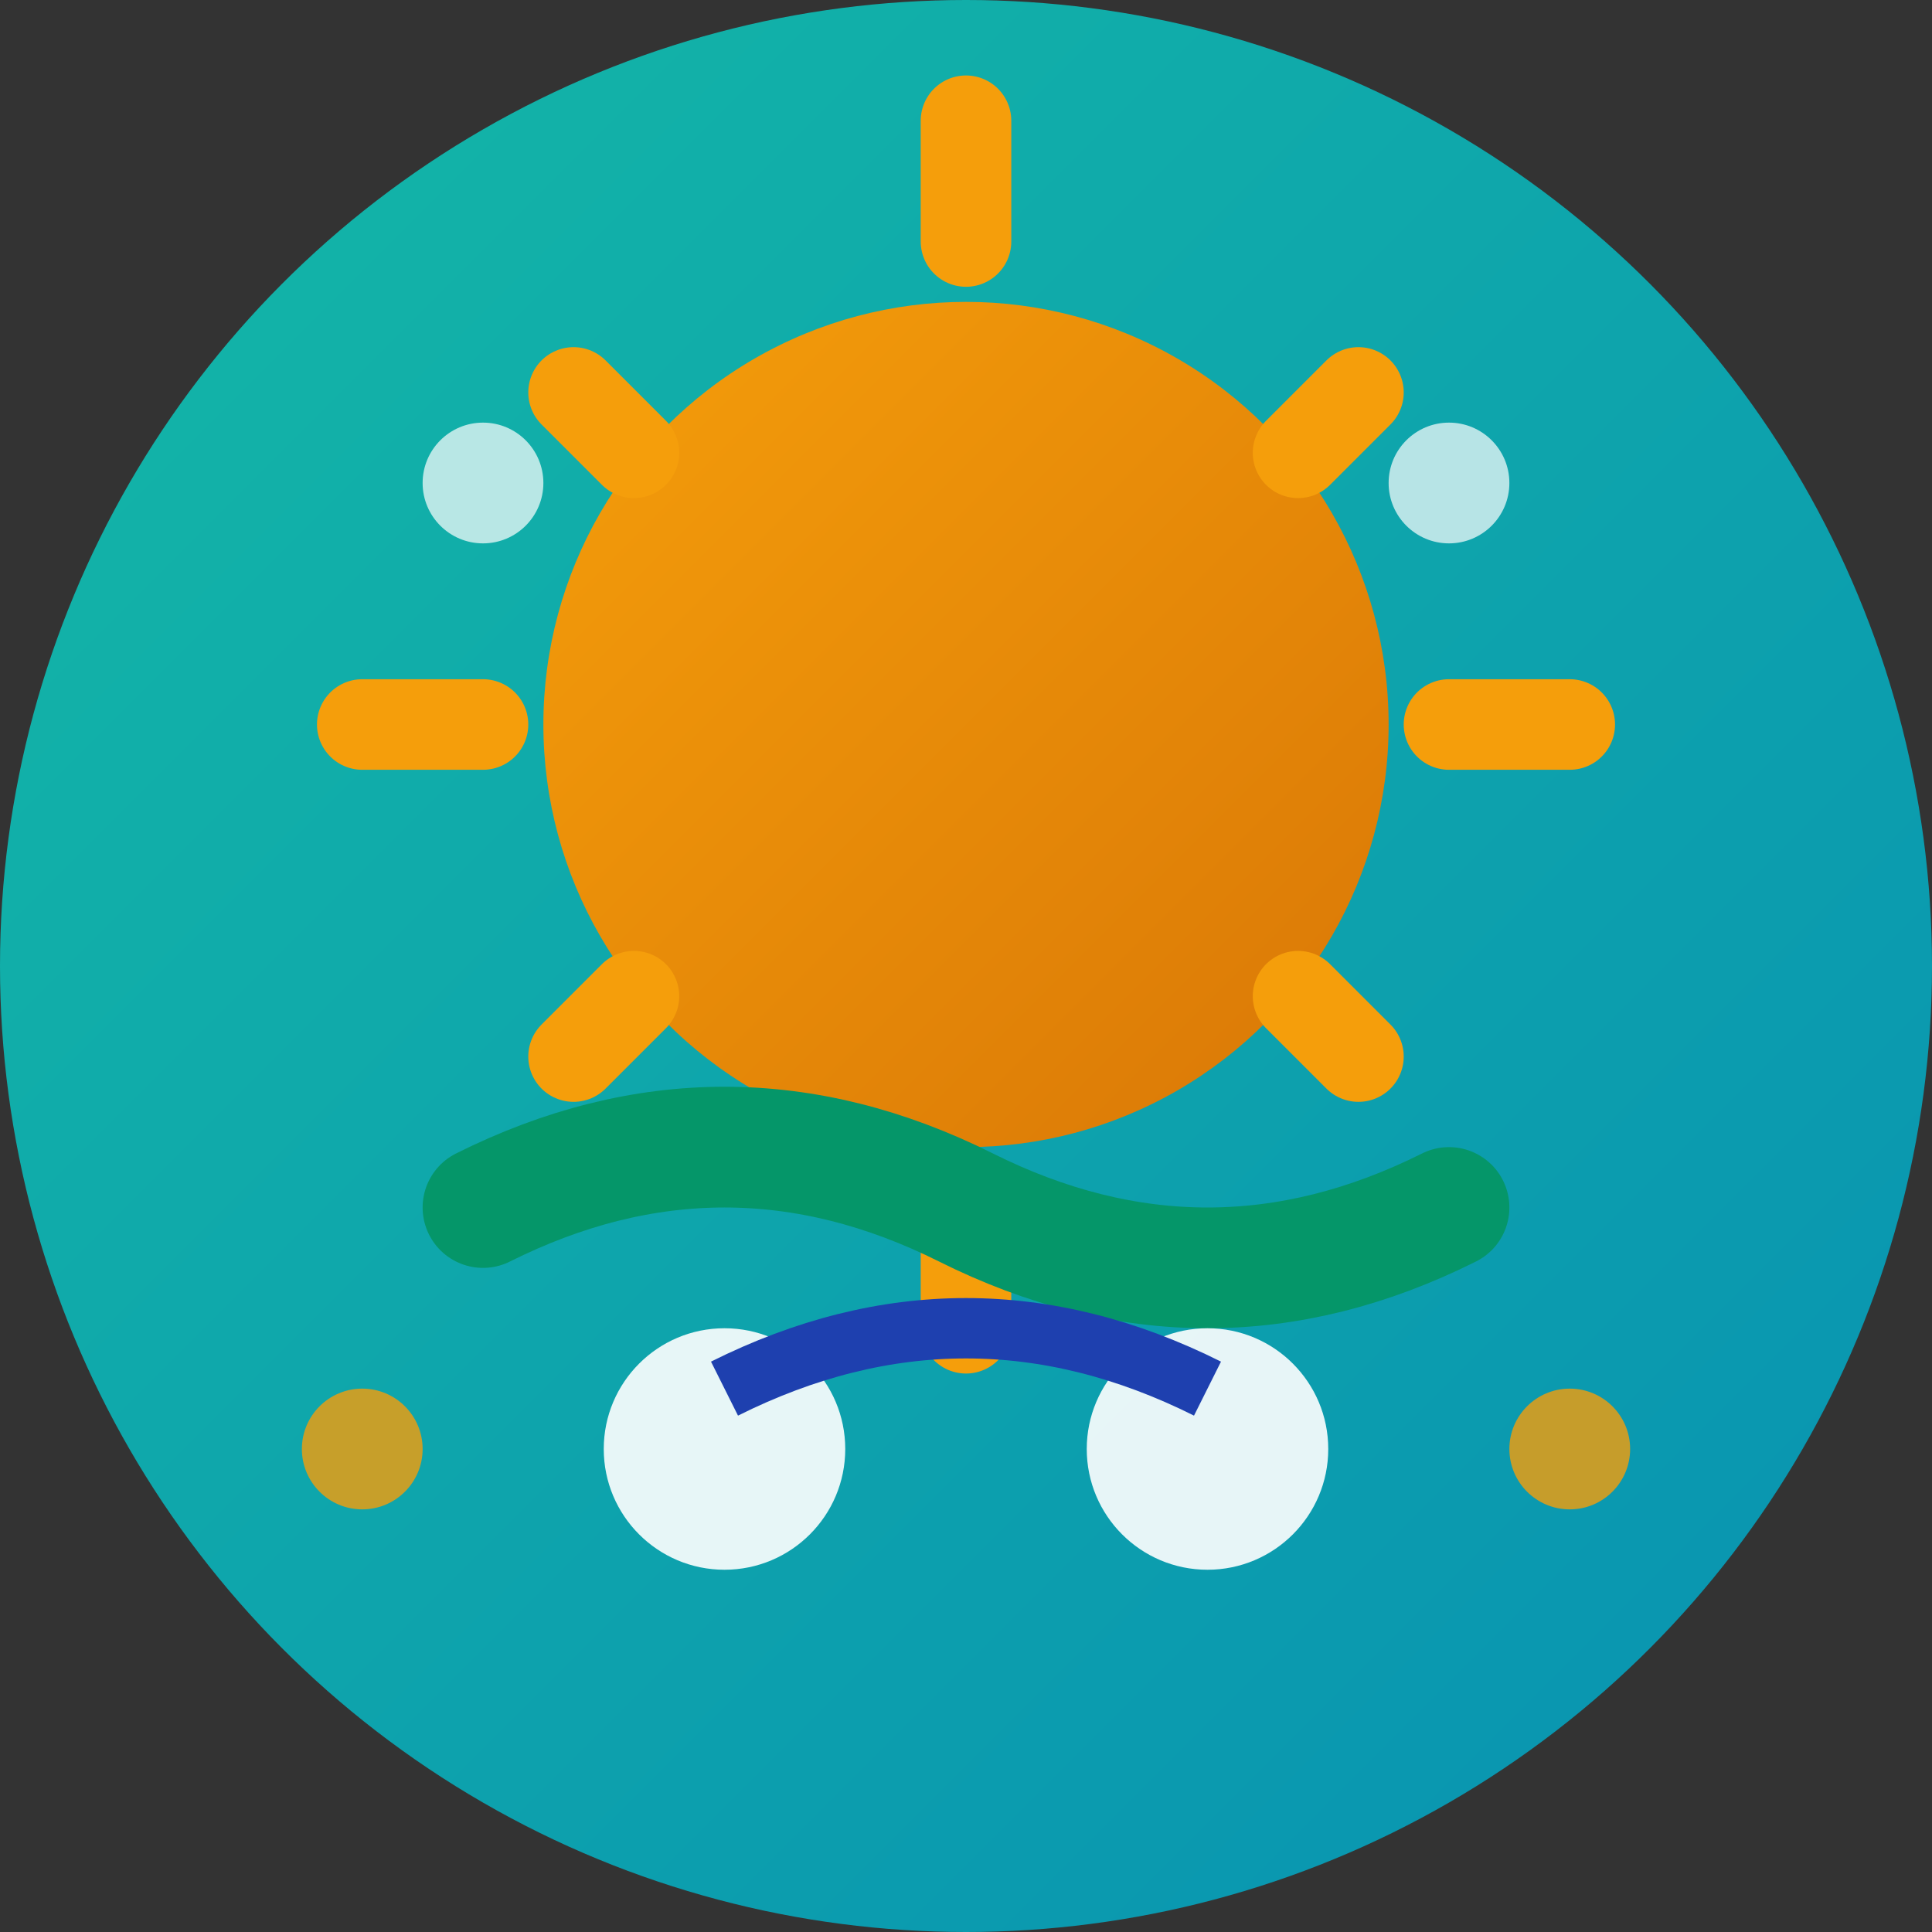
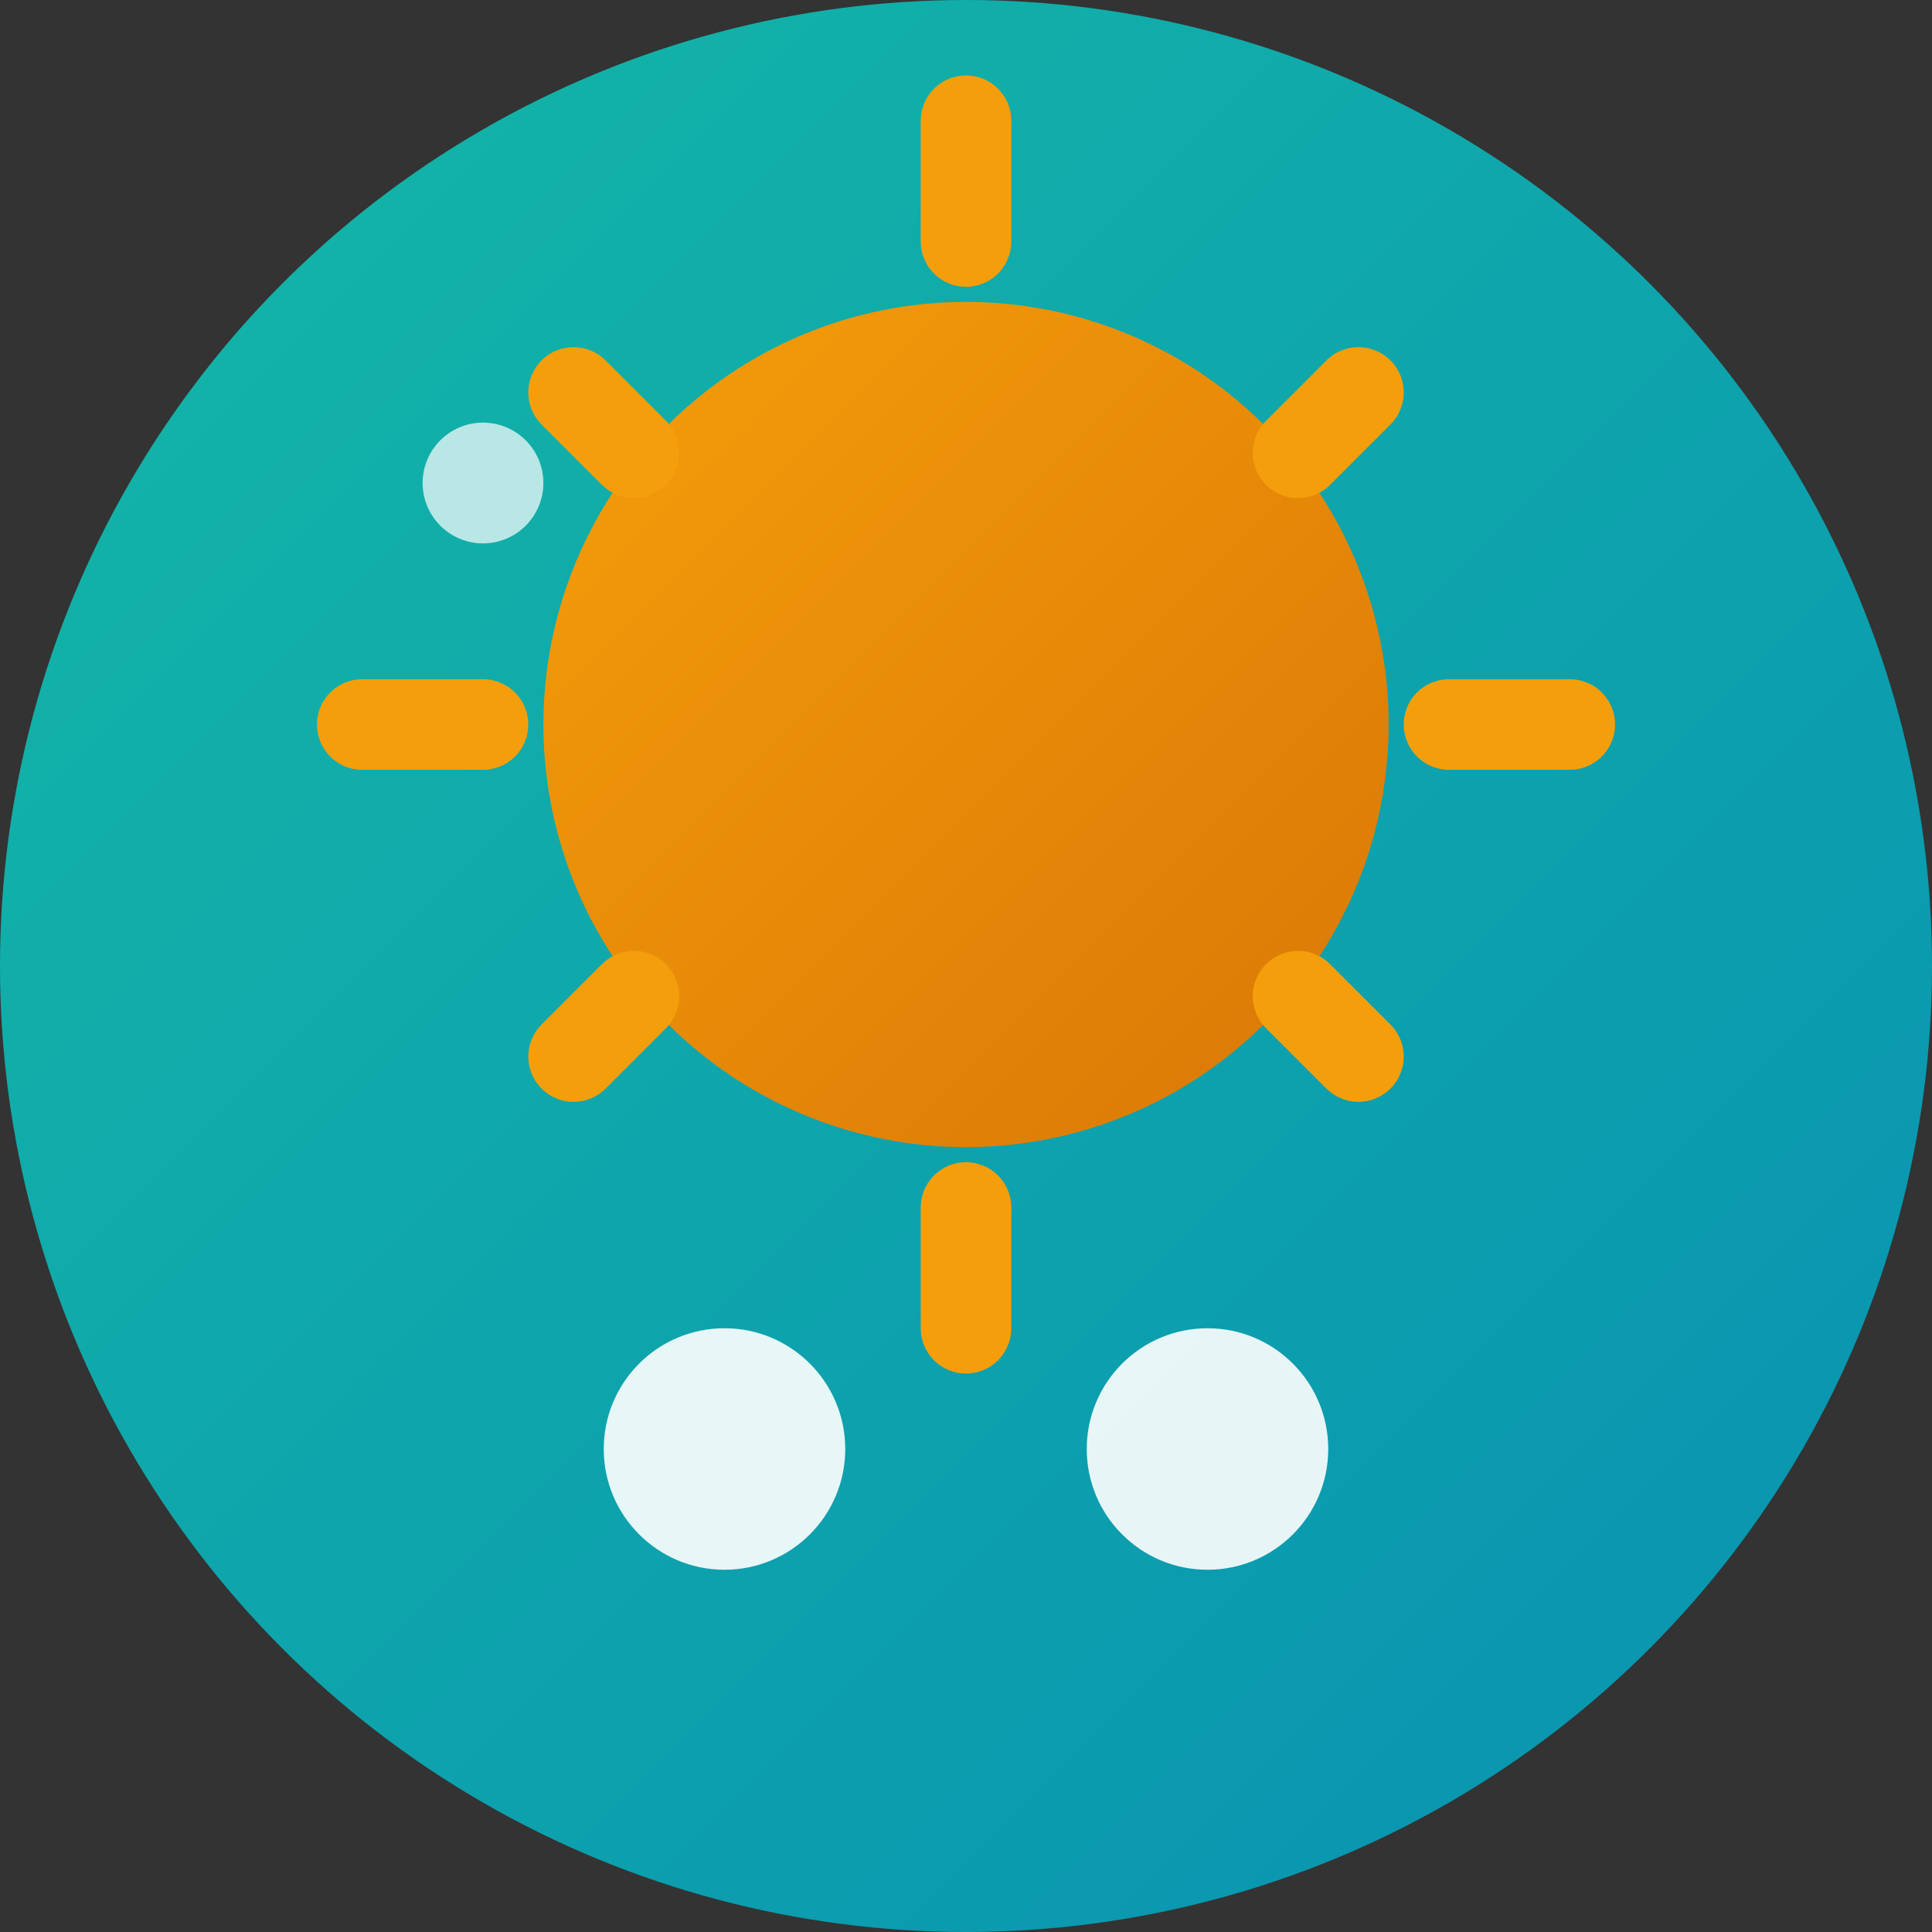
<svg xmlns="http://www.w3.org/2000/svg" viewBox="0 0 32 32">
  <rect x="0" y="0" width="32" height="32" fill="#333333" stroke="none" />
  <defs>
    <linearGradient id="bg" x1="0%" y1="0%" x2="100%" y2="100%">
      <stop offset="0%" style="stop-color:#14B8A6;stop-opacity:1" />
      <stop offset="100%" style="stop-color:#0891B2;stop-opacity:1" />
    </linearGradient>
    <linearGradient id="sun" x1="0%" y1="0%" x2="100%" y2="100%">
      <stop offset="0%" style="stop-color:#F59E0B;stop-opacity:1" />
      <stop offset="100%" style="stop-color:#D97706;stop-opacity:1" />
    </linearGradient>
  </defs>
  <circle cx="16" cy="16" r="16" fill="url(#bg)" />
  <circle cx="16" cy="12" r="7" fill="url(#sun)" />
  <g stroke="#F59E0B" stroke-width="1.5" stroke-linecap="round">
    <line x1="16" y1="2" x2="16" y2="4" />
    <line x1="24" y1="12" x2="26" y2="12" />
    <line x1="16" y1="22" x2="16" y2="20" />
    <line x1="8" y1="12" x2="6" y2="12" />
    <line x1="22.5" y1="6.5" x2="21.5" y2="7.5" />
    <line x1="22.5" y1="17.5" x2="21.5" y2="16.5" />
    <line x1="9.5" y1="17.5" x2="10.5" y2="16.5" />
    <line x1="9.5" y1="6.5" x2="10.5" y2="7.5" />
  </g>
-   <path d="M8 20 Q12 18 16 20 Q20 22 24 20" stroke="#059669" stroke-width="2" fill="none" stroke-linecap="round" />
  <circle cx="12" cy="24" r="2" fill="#FFFFFF" opacity="0.9" />
  <circle cx="20" cy="24" r="2" fill="#FFFFFF" opacity="0.9" />
-   <path d="M12 23 Q16 21 20 23" stroke="#1E40AF" stroke-width="1" fill="none" />
  <circle cx="8" cy="8" r="1" fill="#FFFFFF" opacity="0.7" />
-   <circle cx="24" cy="8" r="1" fill="#FFFFFF" opacity="0.7" />
-   <circle cx="6" cy="24" r="1" fill="#F59E0B" opacity="0.8" />
-   <circle cx="26" cy="24" r="1" fill="#F59E0B" opacity="0.8" />
</svg>